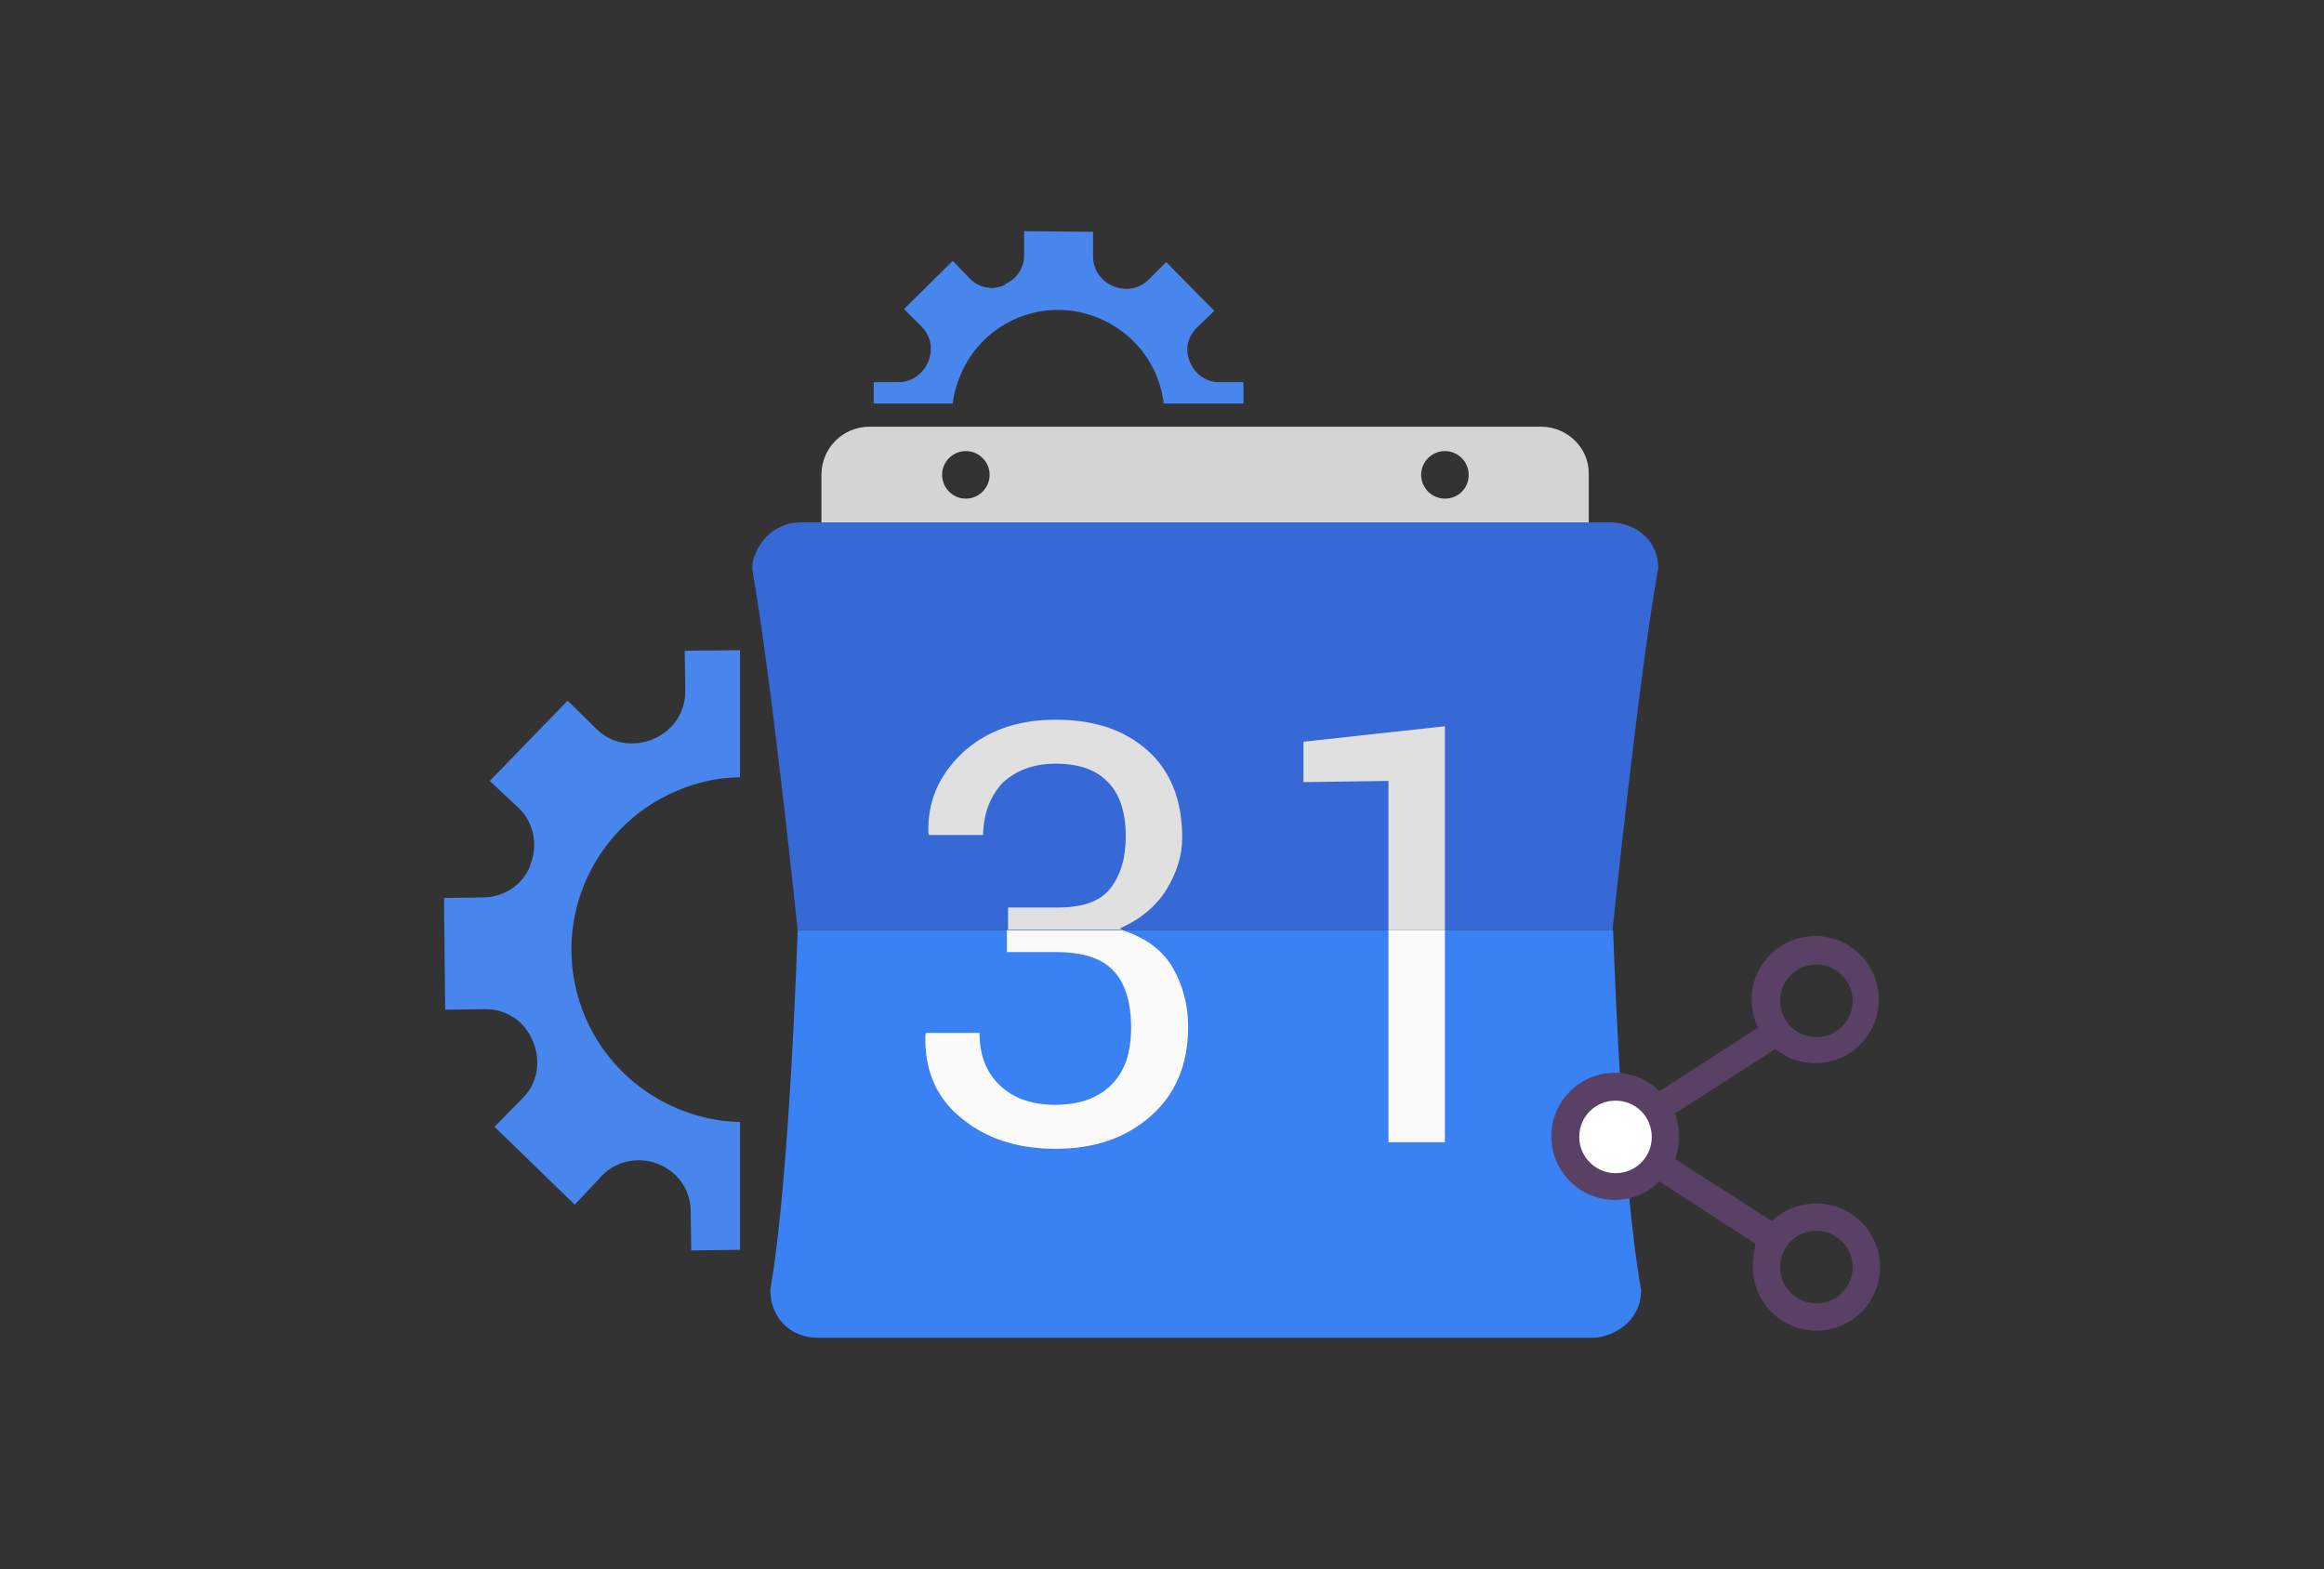
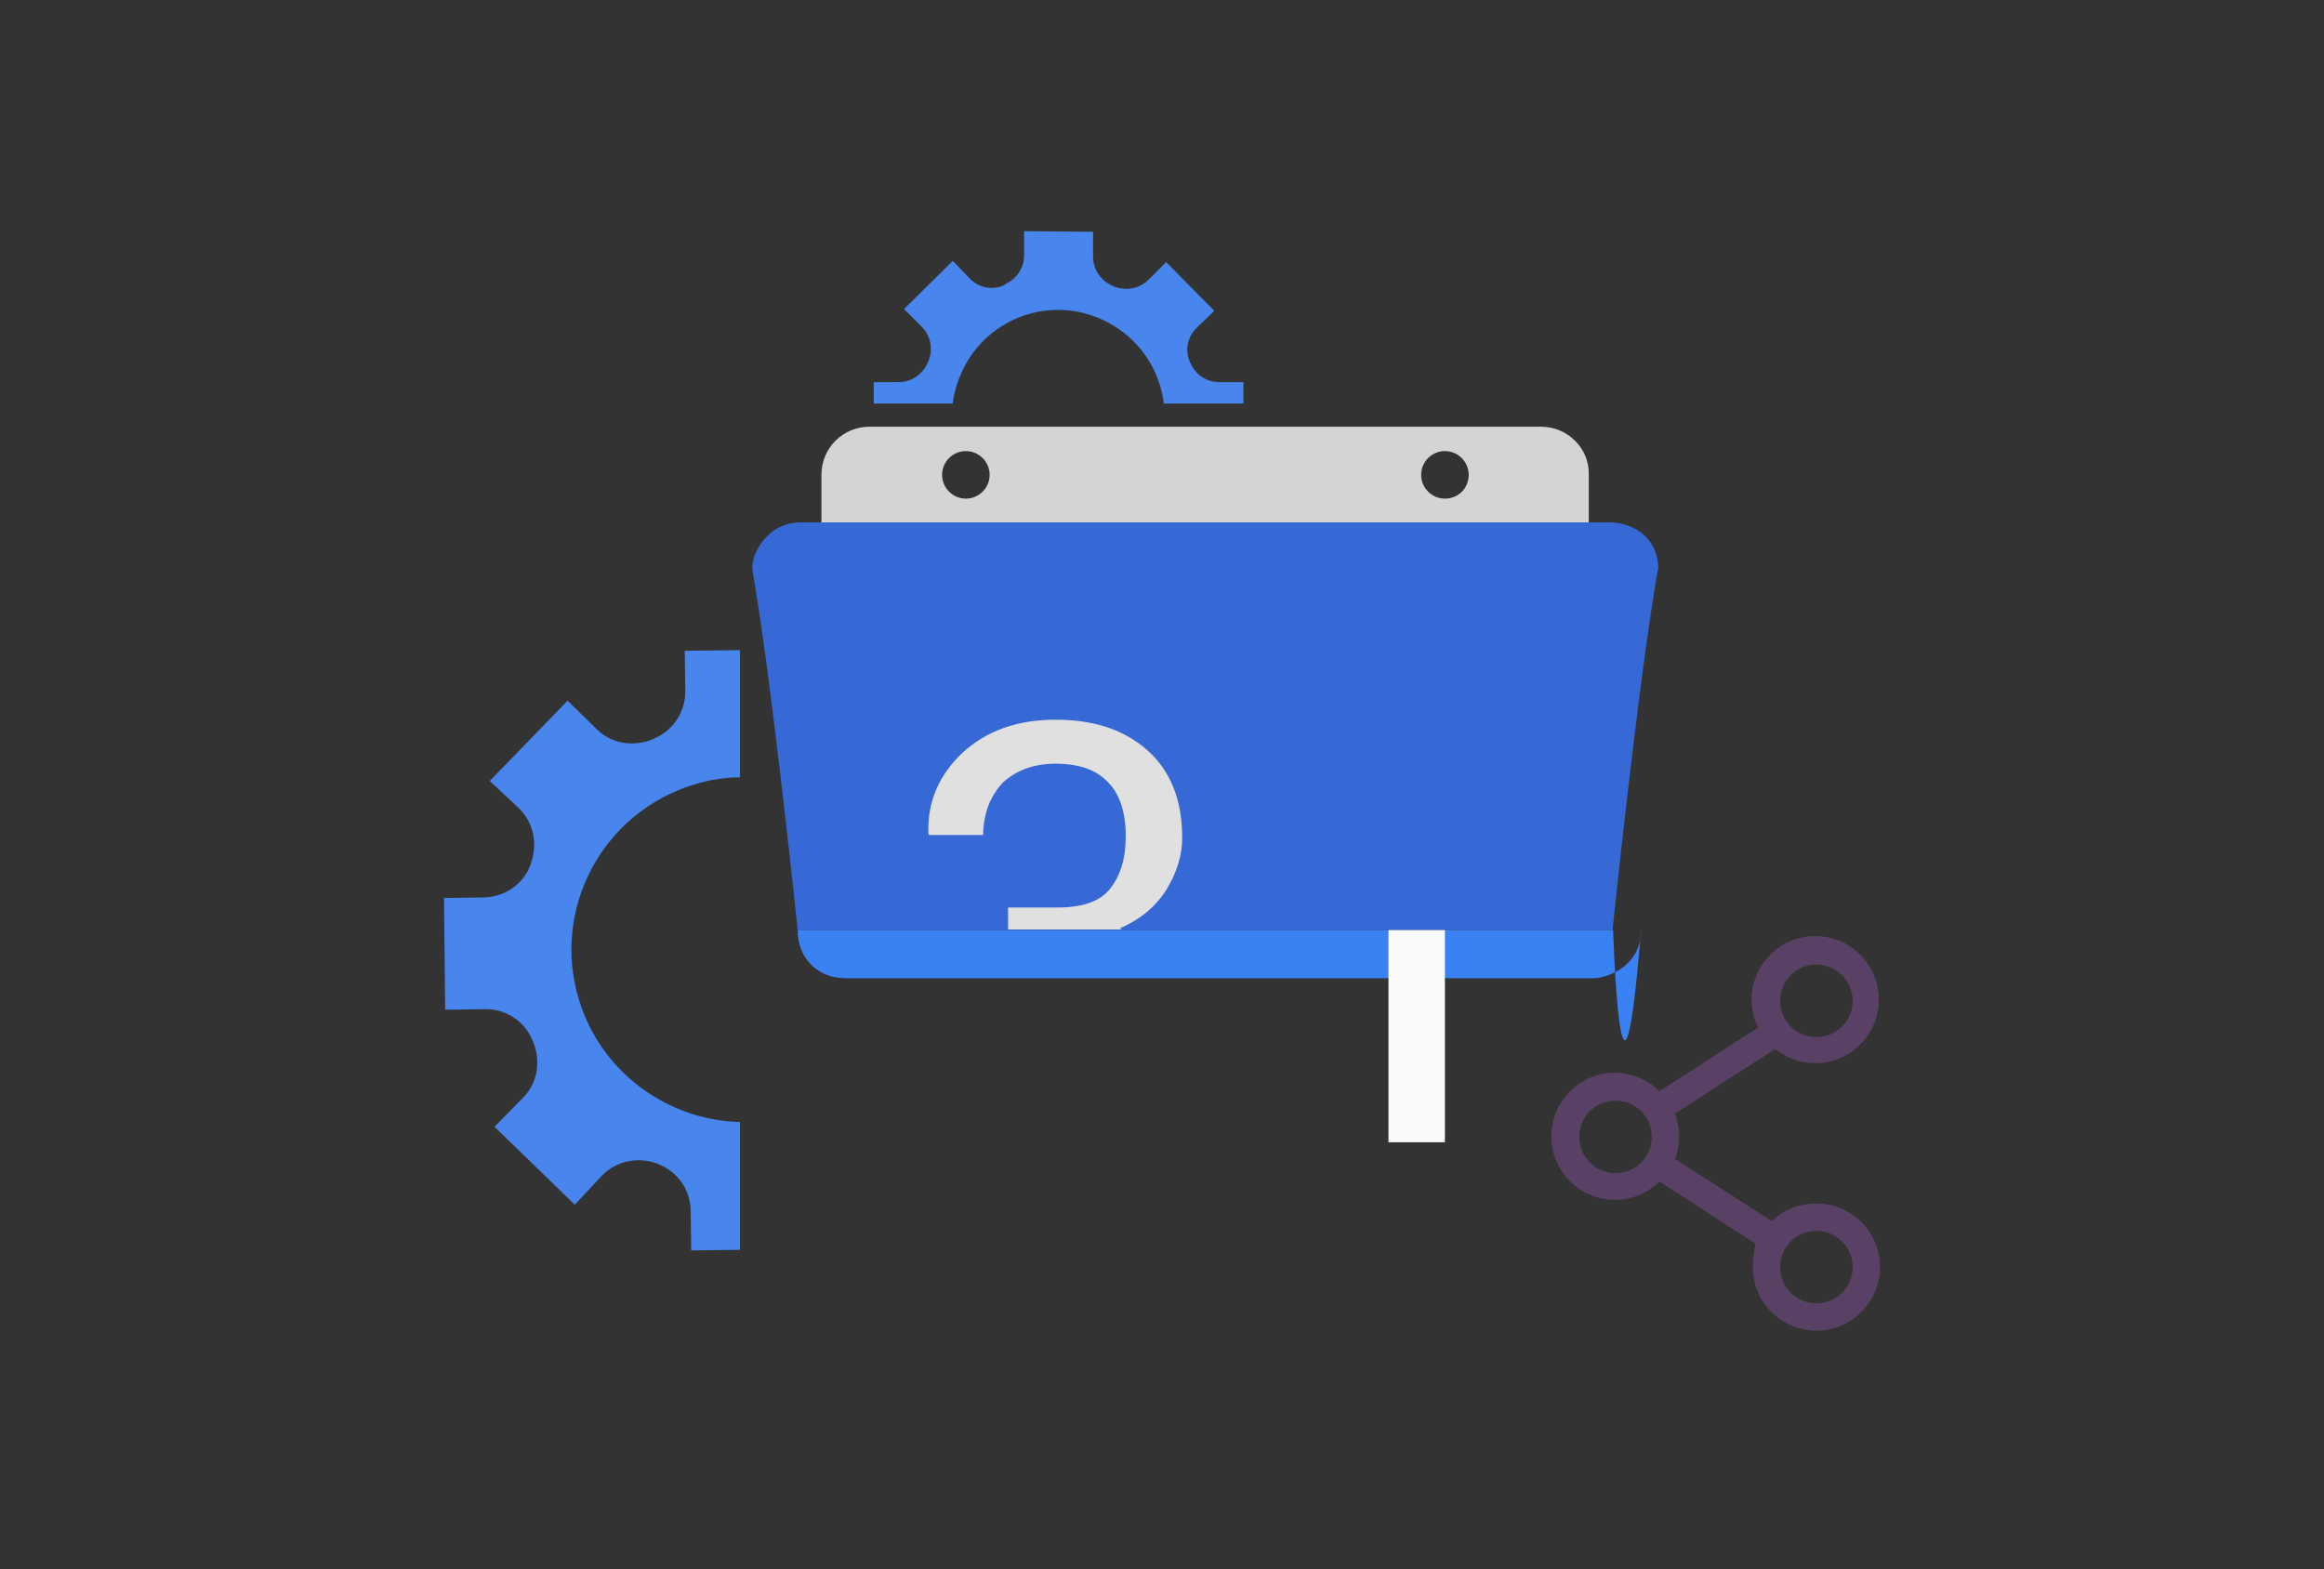
<svg xmlns="http://www.w3.org/2000/svg" version="1.1" id="Layer_1" x="0px" y="0px" viewBox="0 0 391 264" style="enable-background:new 0 0 391 264;" xml:space="preserve">
  <rect x="0" y="0" width="391" height="264" fill="#333333" stroke="none" />
  <style type="text/css">
	.st0{fill:#4885ED;}
	.st1{fill:#E5E5E5;}
	.st2{fill:#FFFFFF;}
	.st3{fill:#594165;}
	.st4{fill:#FBBB00;}
	.st5{fill:#518EF8;}
	.st6{fill:#28B446;}
	.st7{fill:#F14336;}
	.st8{fill:#FFA000;}
	.st9{fill:#FFCA28;}
	.st10{fill:#F7F7F7;}
	.st11{fill-rule:evenodd;clip-rule:evenodd;}
	.st12{fill-rule:evenodd;clip-rule:evenodd;fill:#3FBDCF;}
	.st13{fill-rule:evenodd;clip-rule:evenodd;fill:#FFFFFF;}
	.st14{opacity:0.9;fill:#FFFFFF;}
	.st15{fill:#F7F7F7;stroke:#594165;stroke-width:4;stroke-miterlimit:10;}
	.st16{fill:#E0412F;}
	.st17{fill-rule:evenodd;clip-rule:evenodd;fill:#606161;}
	.st18{fill:none;stroke:#58ABF4;stroke-width:0.25;stroke-miterlimit:10;}
	.st19{fill:#036EB1;}
	.st20{fill:#A4C639;}
	.st21{fill:none;stroke:#E0412F;stroke-miterlimit:10;}
	.st22{fill:#046DB2;}
	.st23{fill-rule:evenodd;clip-rule:evenodd;fill:#528FF5;}
	.st24{fill-rule:evenodd;clip-rule:evenodd;fill:#417BE6;}
	.st25{fill-rule:evenodd;clip-rule:evenodd;fill:#4881E8;}
	.st26{fill-rule:evenodd;clip-rule:evenodd;fill:#FBC013;}
	.st27{fill:#DF871E;}
	.st28{fill:#B6B6B6;}
	.st29{fill:#8C5BA4;}
	.st30{fill:#8DC652;}
	.st31{fill:#497FC1;}
	.st32{fill:#919191;}
	.st33{fill-rule:evenodd;clip-rule:evenodd;fill:#8E8E8E;}
	.st34{fill:#8E8E8E;}
	.st35{fill:#EB3D01;}
	.st36{fill:#F57F20;}
	.st37{fill:#ED7E01;}
	.st38{fill-rule:evenodd;clip-rule:evenodd;fill:#046DB2;}
	.st39{fill:#E0E2E2;}
	.st40{fill:#47D86F;}
	.st41{fill:#4FC9F8;}
	.st42{fill:#FF9327;}
	.st43{fill:#C9C8C4;}
	.st44{fill:#9A9A9A;}
	.st45{fill:#F2F2F2;}
	.st46{fill:#D32E2A;}
	.st47{fill:#A3C53A;}
	.st48{fill:#D6D8D7;}
	.st49{fill:#3A5BBC;}
	.st50{fill:url(#SVGID_43_);}
	.st51{fill:url(#SVGID_44_);}
	.st52{fill:url(#SVGID_45_);}
	.st53{fill:url(#SVGID_46_);}
	.st54{fill:#FFE168;}
	.st55{fill:#006699;}
	.st56{fill:#F4AE01;}
	.st57{fill:#DD191F;}
	.st58{fill:#323232;}
	.st59{fill:#CDCCCA;}
	.st60{fill:#5199F0;}
	.st61{fill:#791BCC;}
	.st62{fill:#C71D2E;}
	.st63{fill:#32DAC4;}
	.st64{fill:#3C5A99;}
	.st65{fill:#FCB714;}
	.st66{fill:#F06415;}
	.st67{fill:#BDCF31;}
	.st68{fill:#00A1E0;}
	.st69{fill:#00A1E3;}
	.st70{fill:#7AAD3E;}
	.st71{fill:#A50034;}
	.st72{fill:#6B6B6B;}
	.st73{fill:#005DAA;}
	.st74{fill:#EB0028;}
	.st75{fill:#888B8D;}
	.st76{fill:#0C4DA2;}
	.st77{fill:#00BFFF;}
	.st78{fill-rule:evenodd;clip-rule:evenodd;fill:#E81123;}
	.st79{fill:#FF6700;}
	.st80{fill:#00BFFE;}
	.st81{fill:#C4C4C4;}
	.st82{fill:url(#SVGID_47_);}
	.st83{fill:url(#SVGID_48_);}
	.st84{fill:url(#SVGID_49_);}
	.st85{fill:url(#SVGID_50_);}
	.st86{fill:#E5E5E5;stroke:#8E8E8E;stroke-width:2;stroke-miterlimit:10;}
	.st87{fill-rule:evenodd;clip-rule:evenodd;fill:#594165;}
	.st88{fill-rule:evenodd;clip-rule:evenodd;fill:#D4D4D4;}
	.st89{fill-rule:evenodd;clip-rule:evenodd;fill:#3669D6;}
	.st90{fill-rule:evenodd;clip-rule:evenodd;fill:#3A81F4;}
	.st91{fill-rule:evenodd;clip-rule:evenodd;fill:#FAFAFA;}
	.st92{fill-rule:evenodd;clip-rule:evenodd;fill:#E0E0E0;}
	.st93{fill:url(#SVGID_59_);}
	.st94{opacity:0.2;fill:#56C7DA;enable-background:new    ;}
	.st95{fill:url(#SVGID_60_);}
	.st96{fill:url(#SVGID_61_);}
	.st97{fill:url(#SVGID_62_);}
	.st98{fill:url(#SVGID_63_);}
	.st99{fill:url(#SVGID_64_);}
	.st100{fill:#FCFCFC;enable-background:new    ;}
	.st101{enable-background:new    ;}
	.st102{fill:#5A5A5A;}
	.st103{fill:#D8D8D8;enable-background:new    ;}
	.st104{fill:#E9574E;}
	.st105{fill:none;stroke:#D8D8D8;stroke-width:0.75;stroke-miterlimit:10;enable-background:new    ;}
	.st106{fill:#E9574E;stroke:#E9574E;stroke-width:0.75;stroke-miterlimit:10;enable-background:new    ;}
	.st107{fill:#E0E0E0;}
	.st108{fill:#537ABD;}
	.st109{fill:#2EB672;}
	.st110{fill:#FED14B;}
	.st111{fill:#28CD7E;}
	.st112{fill:#CECECE;}
	.st113{fill-rule:evenodd;clip-rule:evenodd;fill:#FF9D17;}
	.st114{fill:#FFFFFF;stroke:#FFFFFF;stroke-miterlimit:10;}
	.st115{fill:#249FBD;}
	.st116{fill:#D62C5D;}
	.st117{fill:#FFB62B;}
	.st118{fill:#2F63AD;}
	.st119{fill:#4C368B;}
	.st120{fill:none;stroke:#4885ED;stroke-width:7.8;stroke-miterlimit:10;}
	.st121{fill:none;stroke:#FFFFFF;stroke-width:7.8;stroke-miterlimit:10;}
	.st122{fill:#594165;stroke:#FFFFFF;stroke-width:0.5;stroke-miterlimit:10;}
	.st123{fill-rule:evenodd;clip-rule:evenodd;fill:#2F63AD;}
	.st124{fill:#D8D8D8;}
	.st125{fill:none;stroke:#594165;stroke-width:4;stroke-linecap:round;stroke-miterlimit:10;}
	.st126{fill:none;stroke:#594165;stroke-width:4;stroke-linecap:round;stroke-miterlimit:10;stroke-dasharray:4.843,11.624;}
	.st127{fill:none;stroke:#594165;stroke-width:4;stroke-linecap:round;stroke-miterlimit:10;stroke-dasharray:4.825,11.58;}
	.st128{fill:#EDEDED;}
	.st129{fill:url(#SVGID_65_);}
	.st130{fill:url(#SVGID_66_);}
	.st131{fill:url(#SVGID_67_);}
	.st132{fill:url(#SVGID_68_);}
	.st133{fill:url(#SVGID_69_);}
	.st134{fill:url(#SVGID_70_);}
	.st135{fill:url(#SVGID_71_);}
	.st136{fill:url(#SVGID_72_);}
	.st137{fill:url(#SVGID_73_);}
	.st138{fill:url(#SVGID_74_);}
	.st139{fill:url(#SVGID_75_);}
	.st140{fill:url(#SVGID_76_);}
	.st141{fill:#F6961C;}
	.st142{fill-rule:evenodd;clip-rule:evenodd;fill:#4885ED;}
	.st143{opacity:0.5;}
	.st144{fill-rule:evenodd;clip-rule:evenodd;fill:#FFB62B;}
	.st145{fill:url(#SVGID_77_);}
	.st146{fill:url(#SVGID_78_);}
	.st147{fill:url(#SVGID_79_);}
	.st148{fill:url(#SVGID_80_);}
	.st149{fill:url(#SVGID_81_);}
	.st150{fill:url(#SVGID_82_);}
	.st151{fill:url(#SVGID_83_);}
	.st152{fill:url(#SVGID_84_);}
	.st153{fill:url(#SVGID_85_);}
	.st154{fill:url(#SVGID_86_);}
	.st155{fill:url(#SVGID_87_);}
	.st156{fill:url(#SVGID_88_);}
</style>
  <g>
    <g>
      <path class="st88" d="M259.3,71.8H146.3c-4.5,0-8.1,3.6-8.1,8.1v12.1h129.1V79.8C267.4,75.4,263.7,71.8,259.3,71.8z M162.5,83.9    c-2.2,0-4-1.8-4-4s1.8-4,4-4c2.2,0,4,1.8,4,4S164.7,83.9,162.5,83.9z M243.1,83.9c-2.2,0-4-1.8-4-4s1.8-4,4-4c2.2,0,4,1.8,4,4    S245.4,83.9,243.1,83.9z" />
      <path class="st89" d="M279,95.3c-0.4-6-5.7-7.4-8-7.4H134.7c-5.8,0-8.5,5.7-8.1,8.1c3.3,18.8,7.6,60.5,7.6,60.5h137.1    c0,0,4.3-41.7,7.6-60.5C279,95.8,279,95.6,279,95.3z" />
-       <path class="st90" d="M271.4,156.5H134.2c0,0-1.3,41.7-4.6,60.5c0,4.6,3.2,8.1,8.1,8.1H268c2.4,0,8.1-2,8.1-8.1    C272.7,198.2,271.4,156.5,271.4,156.5z" />
-       <path class="st91" d="M188.8,156.5c4,1.3,6.8,3.4,8.5,6.3c1.7,3,2.6,6.3,2.6,9.9c0,6.4-2.1,11.4-6.3,15.1c-4.2,3.7-9.5,5.5-16,5.5    c-6.4,0-11.7-1.7-15.9-5.2c-4.2-3.4-6.2-8.1-6-14l0.1-0.3h9c0,3.7,1.1,6.6,3.4,8.8c2.3,2.2,5.4,3.3,9.3,3.3c4,0,7.2-1.1,9.4-3.3    c2.3-2.2,3.4-5.4,3.4-9.7c0-4.3-1-7.5-3-9.6s-5.2-3.1-9.6-3.1h-8.3v-3.7H188.8z" />
+       <path class="st90" d="M271.4,156.5H134.2c0,4.6,3.2,8.1,8.1,8.1H268c2.4,0,8.1-2,8.1-8.1    C272.7,198.2,271.4,156.5,271.4,156.5z" />
      <path class="st91" d="M233.6,156.5h9.5v35.7h-9.5V156.5z" />
      <path class="st92" d="M165.4,140.5h-9.1l-0.1-0.3c-0.2-5.3,1.8-9.8,5.7-13.5c4-3.7,9.2-5.6,15.7-5.6c6.5,0,11.6,1.7,15.5,5.2    s5.8,8.4,5.8,14.7c0,2.9-0.9,5.8-2.6,8.6s-4.4,5.1-7.9,6.6l0.4,0.2h-19.2v-3.7h8.3c4.2,0,7.2-1,8.9-3.2s2.6-5,2.6-8.8    c0-4-1-7.1-3-9.1c-2-2.1-4.9-3.1-8.8-3.1c-3.7,0-6.6,1.1-8.9,3.2C166.6,134,165.5,136.7,165.4,140.5z" />
-       <path class="st92" d="M243.1,156.5h-9.5v-25.1l-14.3,0.2v-6.8l23.8-2.6V156.5z" />
    </g>
    <path class="st0" d="M147,67.9h13.3c0.2-1.9,0.8-3.8,1.7-5.7c4.3-8.9,15-12.6,23.9-8.2c5.7,2.8,9.2,8.1,9.9,13.9h13.4l0-3.6l-4.1,0   c-2.1,0-4-1.3-4.8-3.2c-0.1-0.1-0.1-0.1-0.1-0.2c-0.9-2-0.4-4.3,1.2-5.8l2.9-2.8l-8.1-8.2l-3,3c-1.5,1.5-3.8,1.9-5.8,1.1   c-0.1-0.1-0.1,0-0.2-0.1c-1.9-0.8-3.3-2.7-3.3-4.9l0-4.2l-11.6-0.1l0,4.1c0,2.1-1.3,4-3.2,4.8C169,48,169,48,168.9,48   c-2,0.9-4.3,0.4-5.8-1.2l-2.8-2.9l-8.2,8.1l3,3c1.5,1.5,1.9,3.8,1.1,5.8c-0.1,0.1,0,0.1-0.1,0.2c-0.8,1.9-2.7,3.3-4.9,3.3l-4.2,0   L147,67.9z" />
    <path class="st0" d="M81.5,151l-6.8,0.1l0.2,18.8l6.8-0.1c3.4,0,6.6,2,7.9,5.3c0,0.1,0.1,0.1,0.1,0.2c1.3,3.2,0.8,6.9-1.7,9.4   l-4.8,4.9l13.5,13.1l4.6-4.9c2.4-2.5,6.1-3.2,9.3-2c0.1,0,0.1,0,0.2,0.1c3.3,1.3,5.4,4.4,5.4,7.9l0.1,6.6l8.2-0.1v-21.5   c-11.6-0.3-22.4-7.6-26.6-19.1c-5.5-15.1,2.3-31.7,17.4-37.2c3-1.1,6.1-1.7,9.2-1.7v-21.4l-9.3,0.1l0.1,6.8c0,3.5-2,6.6-5.3,8   c-0.1,0-0.1,0.1-0.2,0.1c-3.2,1.3-6.9,0.8-9.4-1.7l-4.9-4.8l-13.1,13.5l4.9,4.6c2.5,2.4,3.2,6.1,2,9.3l0,0.1   C88.1,148.8,84.9,150.9,81.5,151z" />
    <g>
-       <circle class="st2" cx="271.8" cy="191.3" r="6.7" />
      <path class="st3" d="M294.9,213.2c0,5.9,4.8,10.7,10.7,10.7c5.9,0,10.7-4.8,10.7-10.7c0-5.9-4.8-10.7-10.7-10.7    c-2.8,0-5.4,1-7.4,2.9l-0.1,0.1l-0.1-0.1L281.8,195l0.1-0.2c0.4-1.1,0.6-2.3,0.6-3.6c0-1.2-0.2-2.4-0.6-3.6l-0.1-0.2l0.1-0.1    l16.8-10.8l0.1,0.1c1.9,1.5,4.2,2.3,6.6,2.3c5.9,0,10.7-4.8,10.7-10.7s-4.8-10.7-10.7-10.7c-5.9,0-10.7,4.8-10.7,10.7    c0,1.5,0.3,3,1,4.5l0.1,0.2l-16.6,10.7l-0.1-0.1c-2-1.9-4.6-3-7.4-3c-5.9,0-10.7,4.8-10.7,10.7c0,5.9,4.8,10.7,10.7,10.7    c2.8,0,5.4-1.1,7.4-3l0.1-0.1l16.2,10.5l-0.1,0.2C295.1,210.7,294.9,211.9,294.9,213.2z M305.6,207.1c3.3,0,6.1,2.7,6.1,6.1    s-2.7,6.1-6.1,6.1s-6.1-2.7-6.1-6.1S302.2,207.1,305.6,207.1z M305.6,162.3c3.3,0,6.1,2.7,6.1,6.1s-2.7,6.1-6.1,6.1    s-6.1-2.7-6.1-6.1S302.2,162.3,305.6,162.3z M271.8,197.4c-3.3,0-6.1-2.7-6.1-6.1s2.7-6.1,6.1-6.1s6.1,2.7,6.1,6.1    S275.2,197.4,271.8,197.4z" />
    </g>
  </g>
</svg>